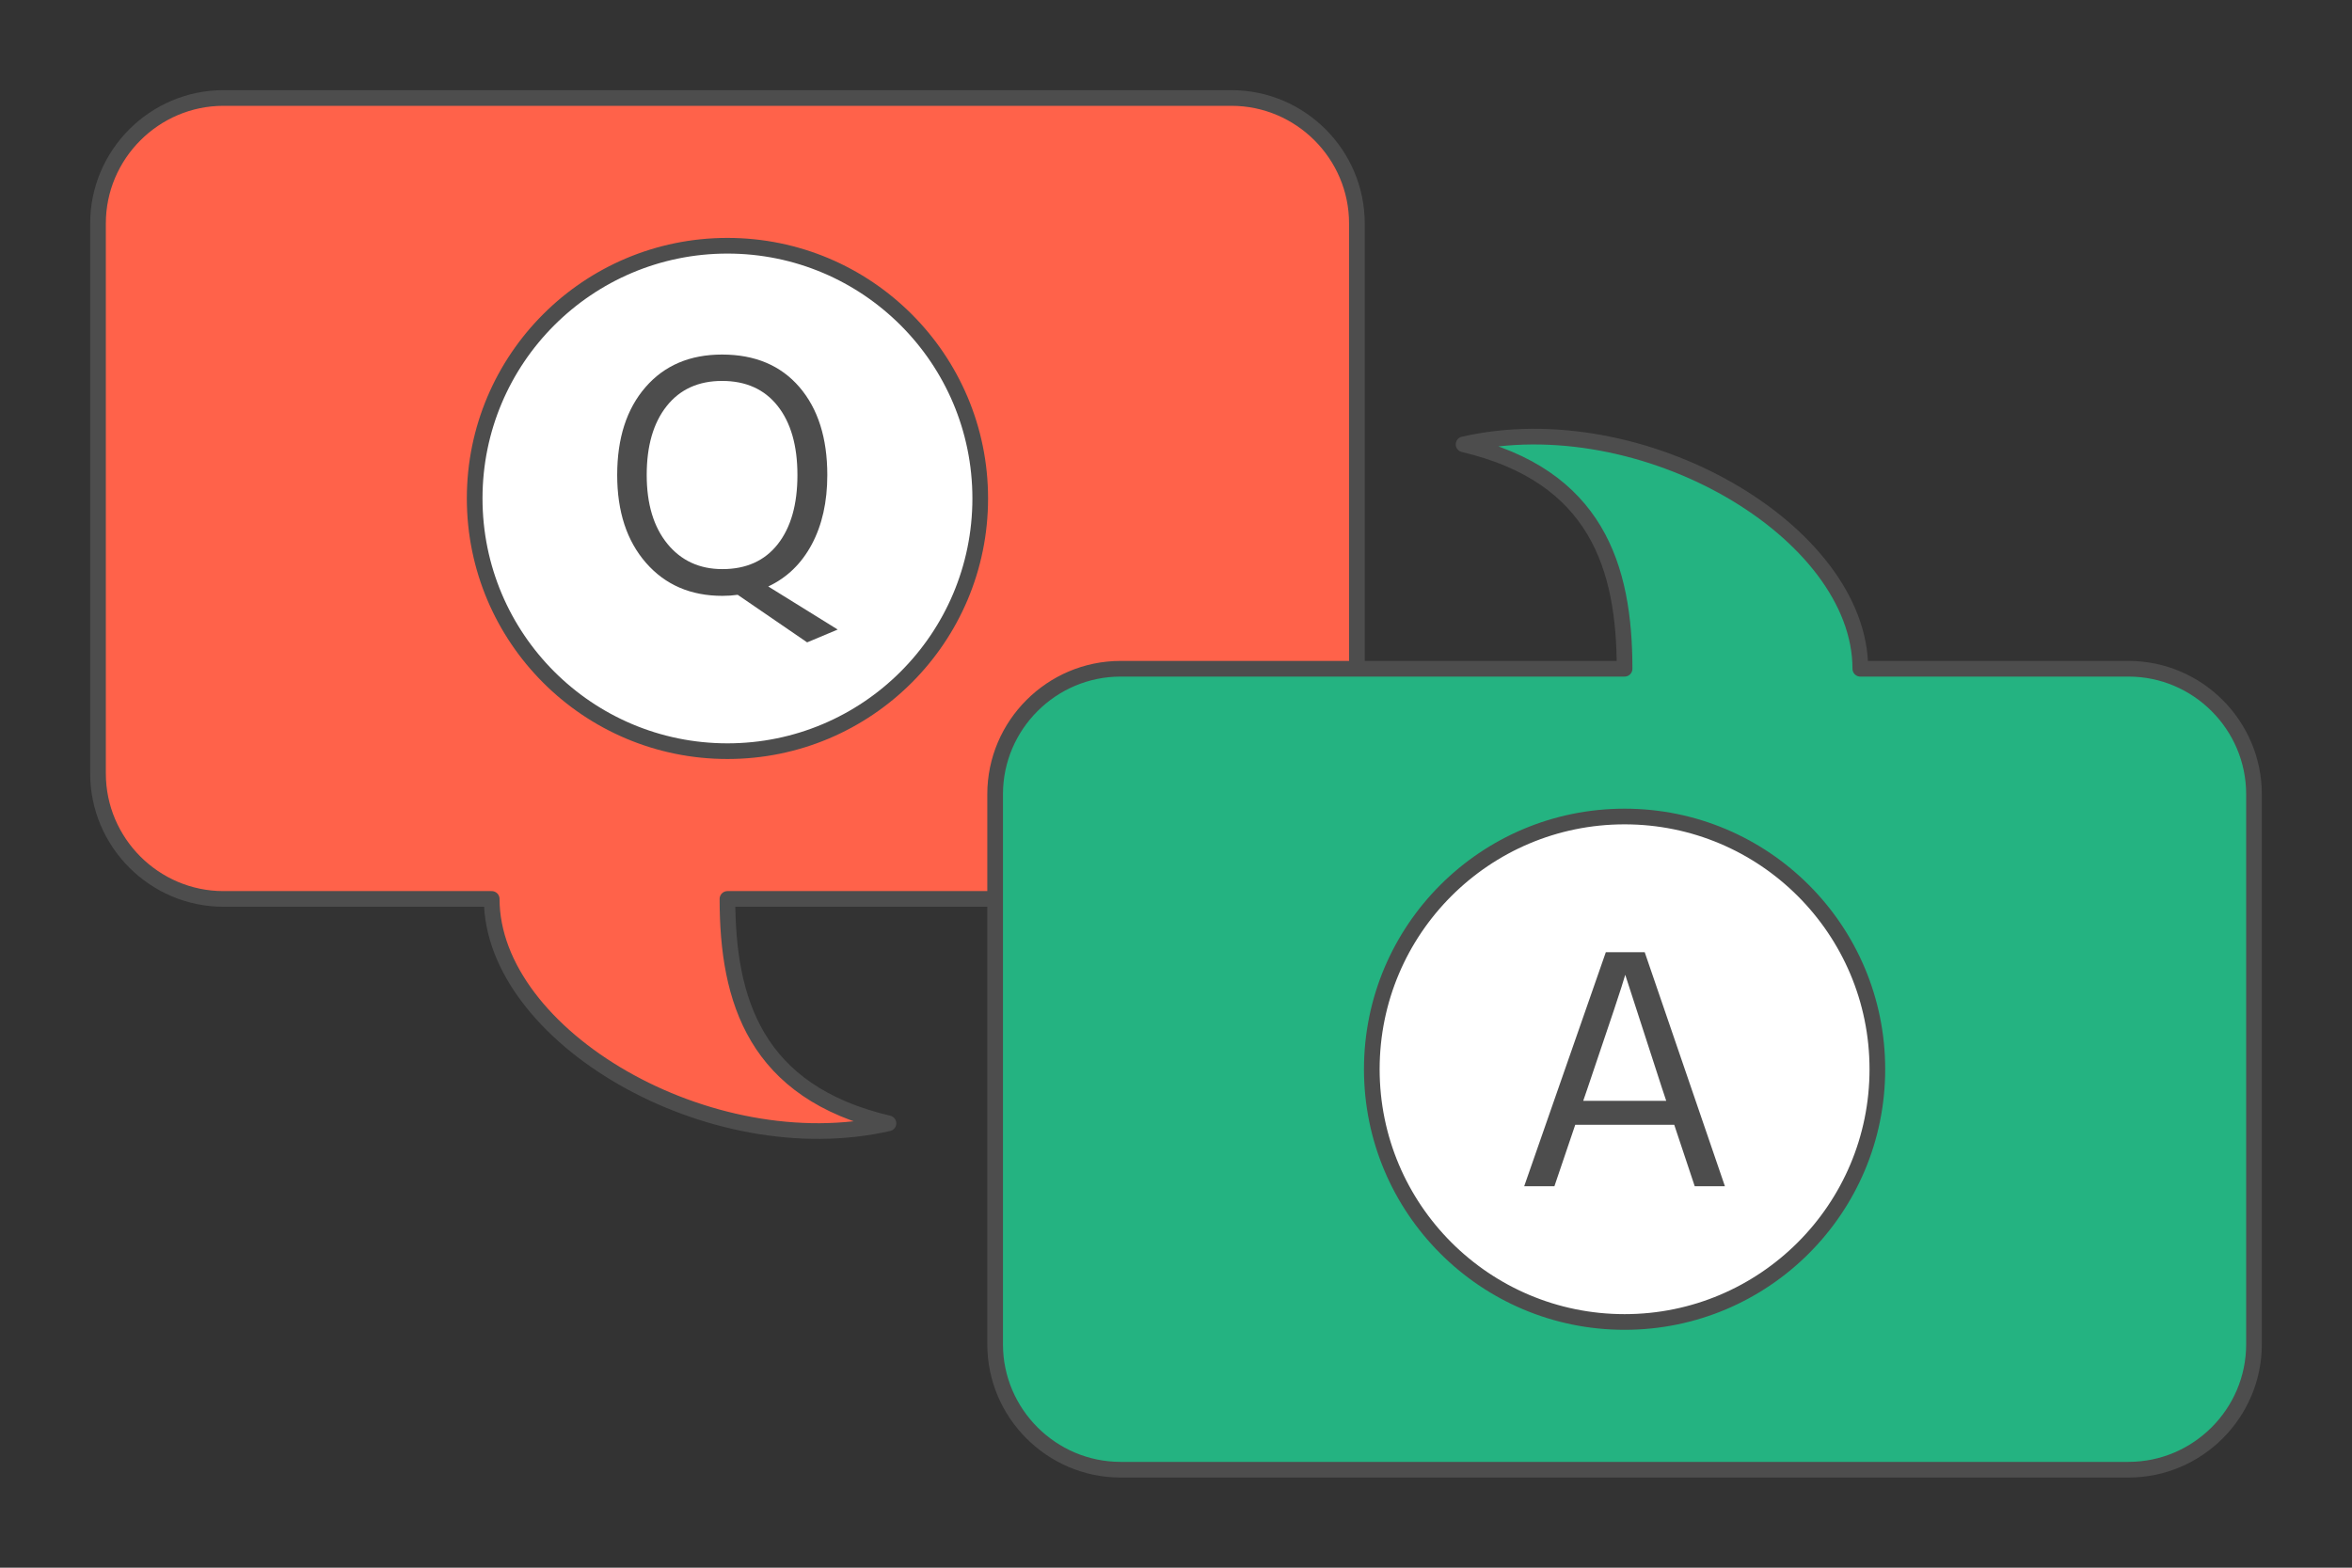
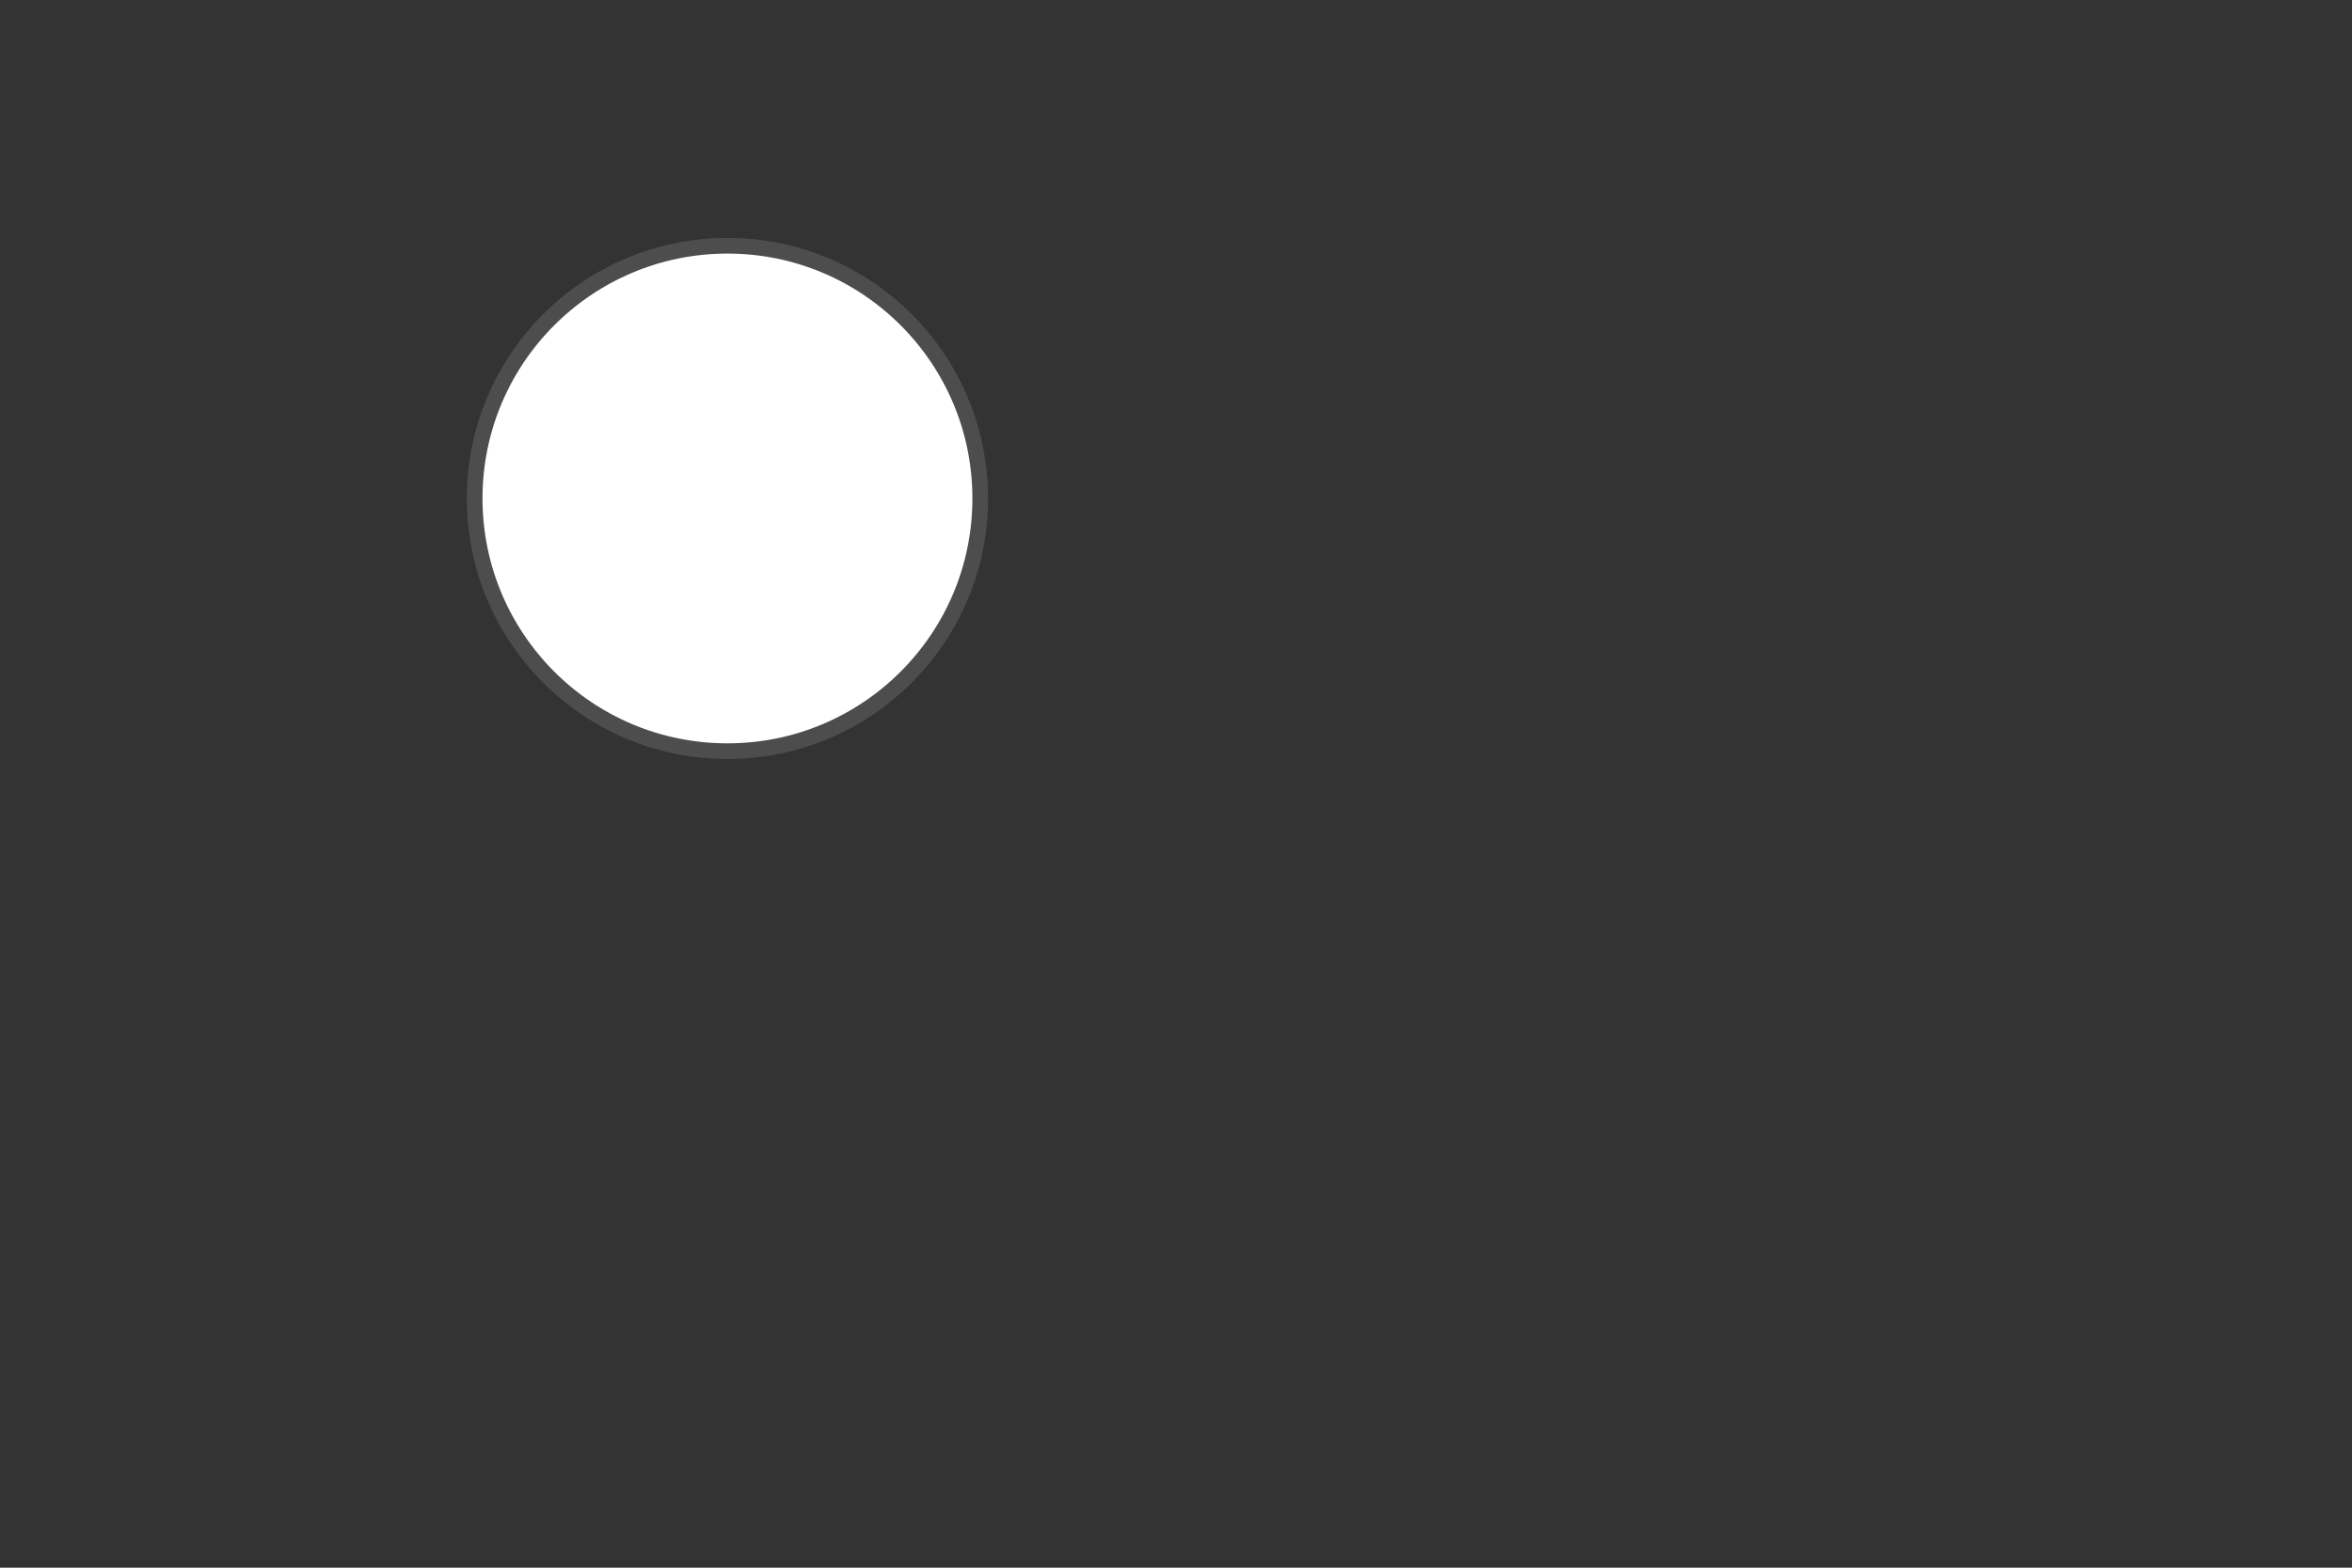
<svg xmlns="http://www.w3.org/2000/svg" xml:space="preserve" width="300px" height="200px" version="1.1" style="shape-rendering:geometricPrecision; text-rendering:geometricPrecision; image-rendering:optimizeQuality; fill-rule:evenodd; clip-rule:evenodd" viewBox="0 0 7370.1 4913.4">
  <rect x="0" y="0" width="7370.1" height="4913.4" fill="#333333" stroke="none" />
  <defs>
    <style type="text/css">
   
    .str0 {stroke:#4D4D4D;stroke-width:49.1;stroke-linecap:round;stroke-linejoin:round;stroke-miterlimit:2.613}
    .fil0 {fill:none}
    .fil2 {fill:#24B381}
    .fil1 {fill:#FF624A}
    .fil3 {fill:white}
    .fil4 {fill:#4D4D4D;fill-rule:nonzero}
   
  </style>
  </defs>
  <g id="Layer_x0020_1">
    <g id="_2097922891616">
      <g>
        <g>
          <g>
            <polygon class="fil0" points="0,0 7370.1,0 7370.1,4913.4 0,4913.4 " />
          </g>
        </g>
      </g>
      <g>
-         <path class="fil1 str0" d="M700.2 307.1l3158.6 0c216.2,0 393.1,176.9 393.1,393.1l0 1724.1c0,216.2 -176.9,393.1 -393.1,393.1l-1579.3 0c0,317.6 86.9,605.1 504.5,703.3 -560.8,128 -1243.2,-273.2 -1243.2,-703.3l-840.6 0c-216.2,0 -393.1,-176.9 -393.1,-393.1l0 -1724.1c0,-216.2 176.9,-393.1 393.1,-393.1z" />
-         <path class="fil2 str0" d="M3511.3 2096l1579.4 0c0,-317.6 -86.9,-605 -504.5,-703.3 560.8,-128 1243.2,273.2 1243.2,703.3l840.6 0c216.2,0 393,176.9 393,393.1l0 1724.2c0,216.2 -176.8,393 -393,393l-3158.7 0c-216.2,0 -393,-176.8 -393,-393l0 -1724.2c0,-216.2 176.8,-393.1 393,-393.1z" />
        <g>
          <path class="fil3 str0" d="M2279.5 770.2c437.5,0 792.1,354.6 792.1,792 0,437.5 -354.6,792.1 -792.1,792.1 -437.5,0 -792.1,-354.6 -792.1,-792.1 0,-437.4 354.6,-792 792.1,-792z" />
-           <path class="fil4" d="M2026.5 1488.8c0,90.7 21.6,162.5 64.7,215.5 43.2,52.9 100.7,79.4 172.5,79.4 74.7,0 132.6,-26.1 173.6,-78.3 41,-52.3 61.5,-124.5 61.5,-216.6 0,-92.1 -20.7,-164.3 -62.1,-216.6 -41.3,-52.2 -99.4,-78.3 -174.1,-78.3 -74,0 -131.8,26.3 -173.6,78.9 -41.7,52.6 -62.5,124.6 -62.5,216zm598.5 484.3l-95.8 40.2 -217.6 -149.1c-15.3,2.2 -31.2,3.3 -47.9,3.3 -99.4,0 -179.2,-34.5 -239.4,-103.4 -60.2,-68.9 -90.3,-160.7 -90.3,-275.3 0,-115.4 29.5,-207.1 88.7,-275.3 59.1,-68.2 139.1,-102.3 239.9,-102.3 103,0 183.7,33.9 242.2,101.7 58.4,67.9 87.6,159.8 87.6,275.9 0,84.2 -16.2,156.5 -48.5,217.1 -32.3,60.6 -77.8,104.6 -136.5,132.2l217.6 135z" />
        </g>
        <g>
-           <path class="fil3 str0" d="M5090.7 2559.1c437.4,0 792.1,354.6 792.1,792.1 0,437.4 -354.7,792.1 -792.1,792.1 -437.5,0 -792.1,-354.7 -792.1,-792.1 0,-437.5 354.6,-792.1 792.1,-792.1z" />
-           <path class="fil4" d="M4961.1 3450.2l260.1 0 -14.1 -42.4 -114.3 -352.6c-8.7,31.2 -47.9,149.1 -117.5,353.6l-14.2 41.4zm349.4 267.7l-64.2 -192.6 -310.2 0 -65.3 192.6 -94.7 0 255.8 -733.5 121.9 0 251.3 733.5 -94.6 0z" />
-         </g>
+           </g>
      </g>
    </g>
  </g>
</svg>